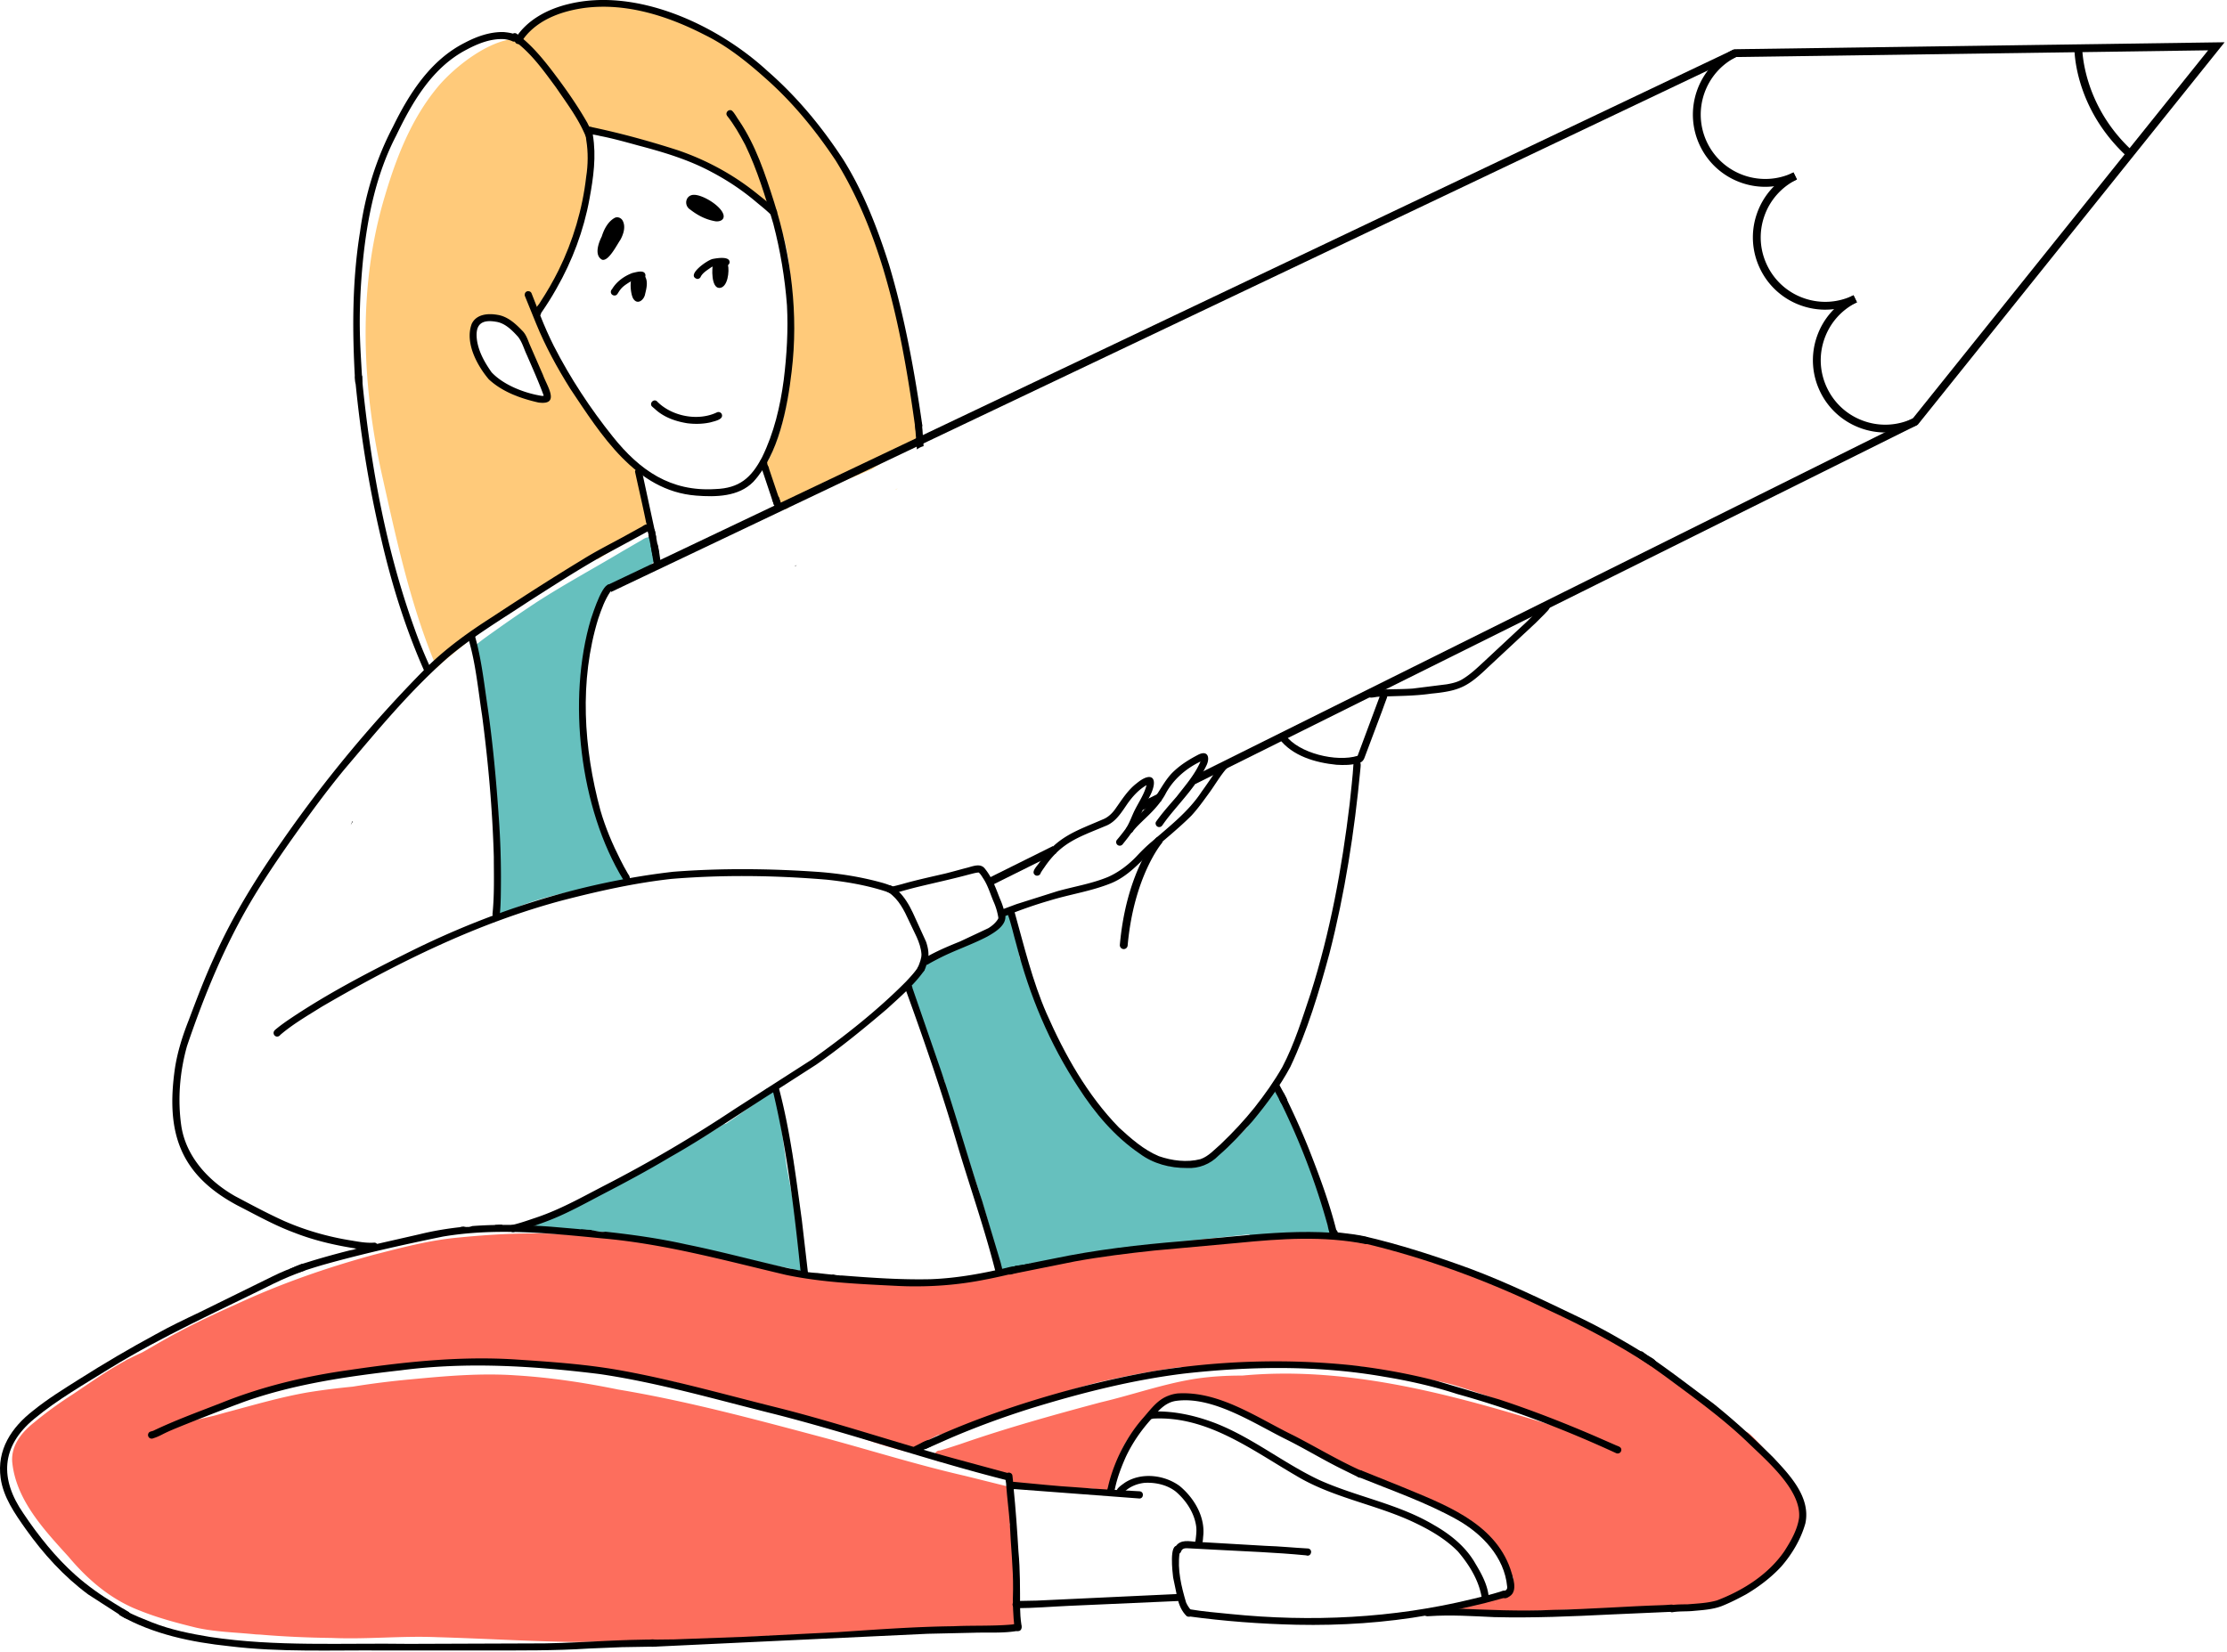
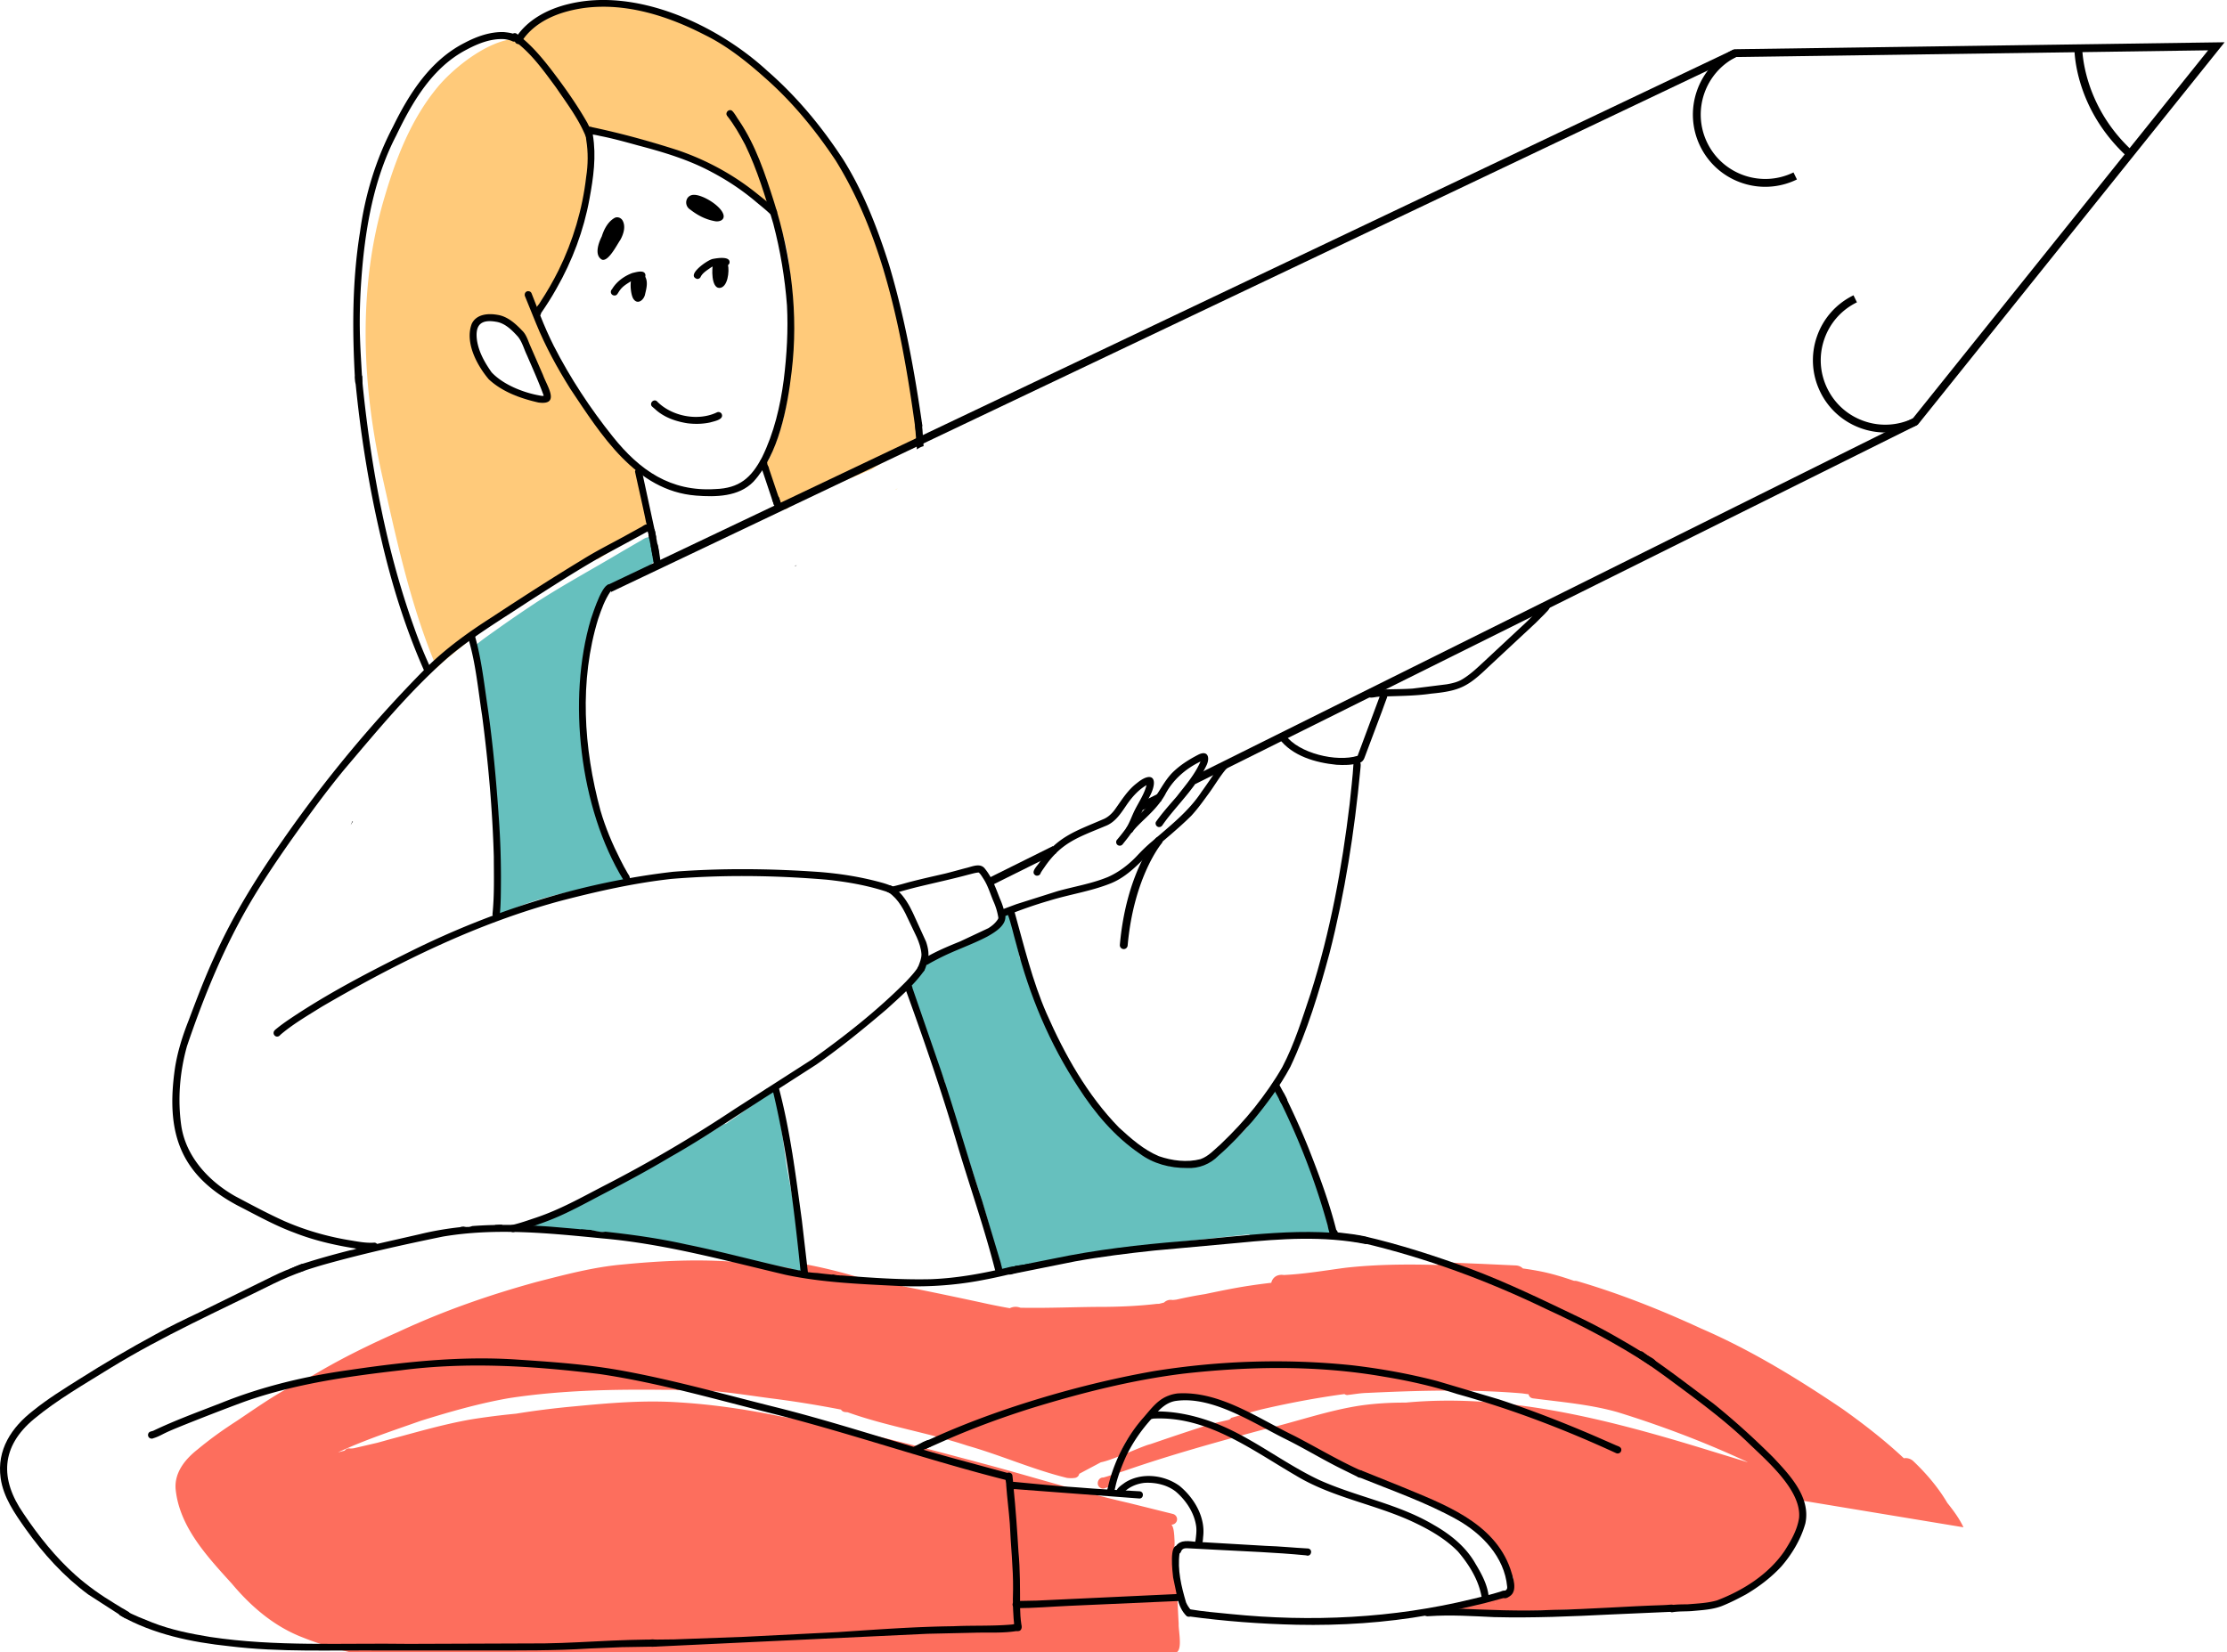
<svg xmlns="http://www.w3.org/2000/svg" width="512" height="380" fill="none">
-   <path d="M413.854 345.011c.72 1.521.895 3.518.031 5.012-.144.225-.306.455-.49.671-.045.724-.131 1.449-.261 2.16-.545 2.524-2.273 4.589-3.888 6.524-3.663 3.816-8.046 7.483-13.274 8.784-6.206 1.93-12.73 1.143-19.111 1.584-3.807.328-7.609.675-11.434.742-1.089.036-2.205.545-3.213-.112-.126-.072-.238-.149-.342-.234l-17.324.544a142.92 142.92 0 0 1-6.083-.243c-1.026-.099-2.079-.117-3.065-.418-.027-.014-.054-.027-.081-.045-.418-.14-.724-.603-.346-.99.441-.342 1.098-.473 1.629-.477a26.55 26.55 0 0 1 1.809-.063.68.68 0 0 1 .018-.09.56.56 0 0 1 .756-.365c.513.194 1.035.14 1.552.126 2.615-.202 4.981-.787 7.222-2.16-.202-1.102-.067-2.236-.112-3.352-.495.014-.59-.553-.752-.913l-1.737-3.983c-.504-1.143-1.156-2.218-1.903-3.226a1.12 1.12 0 0 1-.184-.121c-6.854-6.165-15.561-9.355-23.912-12.928-10.561-4.527-20.582-10.143-30.94-15.002-2.255-1.067-4.554-2.07-6.714-3.326-.302-.202-.477-.45-.558-.706a47.47 47.47 0 0 0-10.057-1.238c-.603-.04-1.228-.022-1.818-.171-.108-.036-.207-.081-.297-.13-.981.391-1.89.963-2.686 1.759-3.425 3.573-7.078 7.344-8.905 12.019a139.32 139.32 0 0 0-2.187 7.209c.4 1.228-1.17 2.313-2.111 1.327-.153-.162-.247-.382-.292-.648-.094 0-.193-.018-.288-.045-5.796-.706-11.668.203-17.419-.261-.441-.04-.8-.346-.971-.738-.032-.004-.063-.013-.095-.022-1.219-.081-1.732-1.143-2.412-1.971-3.559-1.822-7.717-2.187-11.564-3.168-.761-.243-1.706-.009-2.322-.589-.032-.032-.063-.063-.09-.099l-1.049.333c-.373.184-.809.202-1.178-.045-1.089-.621-.563-2.43.697-2.358 1.512-.423 3.118-.981 4.576-1.44 10.678-3.722 21.469-6.718 32.376-9.639 7.465-1.75 14.732-4.382 22.341-5.503 3.411-.472 6.813-.661 10.21-.648 22.913-2.155 45.911 3.73 67.73 10.368l10.944 3.356-.428-.22c-6.691-3.105-13.548-5.877-20.514-8.329-.063-.018-.108-.036-.157-.054l-.423-.149-.68-.238c-2.578-.891-5.175-1.737-7.78-2.542-6.232-1.769-12.856-2.322-19.232-3.146-.742-.04-1.111-.472-1.197-.963l-1.521-.207c-11.825-.994-23.758-.666-35.602-.103-1.557.031-3.091.328-4.63.49-.234-.031-.428-.112-.581-.229-6.47.873-12.9 2.088-19.245 3.568-2.277.603-4.545 1.242-6.799 1.912-.144.216-.374.396-.707.482l-3.662.85c-4.766 1.494-9.486 3.092-14.188 4.707-1.894.405-8.415 3.6-11.407 4.176l-4.972 2.646c-.072.409-.351.778-.896.927-.648.103-1.251.094-1.894.022-7.794-1.899-15.173-5.219-22.89-7.411-9.054-3.01-18.562-4.468-27.543-7.685l-.45-.041c-.545-.018-.9-.256-1.094-.58-5.35-1.035-10.736-1.917-16.149-2.592-6.979-.918-13.977-2.151-21.028-1.904-.337.072-.625.041-.859-.058l-2.506.009c-11.961-.144-23.953.099-35.796 1.912-6.876 1.206-13.576 3.123-20.231 5.197-6.417 2.268-12.914 4.401-19.088 7.281l1.557-.418c.22-.311.571-.522 1.003-.509.373.054.747.023 1.12-.036l5.463-1.273 2.628-.734c6.196-1.647 12.356-3.474 18.678-4.59 3.483-.571 6.984-1.003 10.498-1.345 4.455-.724 8.937-1.278 13.427-1.687 8.005-.765 16.06-1.467 24.101-.909 7.892.481 15.709 1.665 23.448 3.244 15.61 2.596 30.886 6.691 46.159 10.763 11.253 2.988 22.359 6.525 33.712 9.117l10.214 2.542c.653.194 1.053.869.869 1.53-.149.549-.693.941-1.247.918.513.621.576 1.809.648 2.565.032.913.239 2.551-.252 3.465a1.57 1.57 0 0 1 .018.144c.851 5.503.918 11.096 1.247 16.64-.09 1.156.693 4.734-.059 6.097a.79.79 0 0 1-.054.09c-.009.018-.022.032-.031.05-.023.031-.045.063-.072.09a1.1 1.1 0 0 1-.126.121c-.198.166-.464.27-.792.27-11.007.153-22.076 1.264-33.029 1.791-7.109.405-14.201 1.39-21.333 1.021-.504-.013-.846-.247-1.035-.571l-2.241.126c-8.734.558-17.463 1.422-26.224 1.336-1.148-.013-2.295-.103-3.443-.09-.315.005-.603-.121-.828-.324-4.157.23-8.315.387-12.491.378-10.394-.175-20.78-.814-31.174-1.107-8.046-.342-16.091.522-24.137.18-5.526-.072-11.038-.306-16.532-.774l-.986-.045c-4.585-.472-9.233-.535-13.747-1.552-4.392-1.076-8.788-2.241-12.986-3.937-6.538-2.484-11.897-7.06-16.339-12.366-5.638-6.218-12.127-13.103-12.955-21.832-.27-3.785 2.2-6.809 5.008-9.027 3.06-2.529 5.787-4.477 9.008-6.556 3.946-2.641 7.839-5.409 12.019-7.672.216-.171.459-.302.724-.387.841-.441 1.696-.86 2.569-1.256a16 16 0 0 0 .504-.234h.005c.922-.508 1.831-1.043 2.745-1.565 5.994-3.524 12.235-6.566 18.584-9.378 10.39-4.846 20.906-8.509 31.903-11.528 6.453-1.647 12.919-3.384 19.57-3.978 8.95-.882 18.066-1.323 27.052-.527.441-.67 1.238-1.129 2.421-1.035.994-.022 1.993.09 2.983.189 7.722.635 15.344 2.291 22.756 4.554.333.014.693.09 1.071.248 8.797 1.584 17.846 3.482 26.481 5.341a140.63 140.63 0 0 0 6.389 1.273c.711-.373 1.607-.427 2.426-.112 6.565.135 13.134-.207 19.704-.198 3.906-.05 7.807-.234 11.681-.693.171.004.347-.005.531-.018l1.107-.279c.486-.468 1.166-.729 1.967-.585a15.09 15.09 0 0 0 .895-.095c2.169-.49 4.36-.922 6.561-1.264 3.456-.724 6.907-1.444 10.399-1.962 1.611-.243 3.221-.454 4.837-.639.261-1.111 1.219-2.034 2.893-1.791 4.779-.225 9.499-1.048 14.233-1.674 6.993-.774 14.039-.832 21.072-.634.54-.486 1.364-.752 2.457-.563l7.69.306 7.857.365c.625.031 1.197.238 1.642.693a67.24 67.24 0 0 1 3.402.544c2.857.518 5.625 1.355 8.356 2.3.261-.018.522.009.783.081 9.764 2.866 19.232 6.637 28.465 10.898 11.488 4.972 22.175 11.524 32.525 18.517 5.035 3.59 9.697 7.222 14.012 11.262a.43.43 0 0 0 .054.045c.765-.135 1.579.108 2.187.68 2.979 2.835 5.71 6.039 7.807 9.598 1.413 1.759 2.749 3.573 3.708 5.598zm-70.192 23.673a3.81 3.81 0 0 1 .238.018l-.04-.054c-.067.009-.131.022-.198.036z" fill="#fd6e5d" />
+   <path d="M413.854 345.011c.72 1.521.895 3.518.031 5.012-.144.225-.306.455-.49.671-.045.724-.131 1.449-.261 2.16-.545 2.524-2.273 4.589-3.888 6.524-3.663 3.816-8.046 7.483-13.274 8.784-6.206 1.93-12.73 1.143-19.111 1.584-3.807.328-7.609.675-11.434.742-1.089.036-2.205.545-3.213-.112-.126-.072-.238-.149-.342-.234l-17.324.544a142.92 142.92 0 0 1-6.083-.243c-1.026-.099-2.079-.117-3.065-.418-.027-.014-.054-.027-.081-.045-.418-.14-.724-.603-.346-.99.441-.342 1.098-.473 1.629-.477a26.55 26.55 0 0 1 1.809-.063.68.68 0 0 1 .018-.09.56.56 0 0 1 .756-.365c.513.194 1.035.14 1.552.126 2.615-.202 4.981-.787 7.222-2.16-.202-1.102-.067-2.236-.112-3.352-.495.014-.59-.553-.752-.913l-1.737-3.983c-.504-1.143-1.156-2.218-1.903-3.226a1.12 1.12 0 0 1-.184-.121c-6.854-6.165-15.561-9.355-23.912-12.928-10.561-4.527-20.582-10.143-30.94-15.002-2.255-1.067-4.554-2.07-6.714-3.326-.302-.202-.477-.45-.558-.706a47.47 47.47 0 0 0-10.057-1.238c-.603-.04-1.228-.022-1.818-.171-.108-.036-.207-.081-.297-.13-.981.391-1.89.963-2.686 1.759-3.425 3.573-7.078 7.344-8.905 12.019a139.32 139.32 0 0 0-2.187 7.209l-1.049.333c-.373.184-.809.202-1.178-.045-1.089-.621-.563-2.43.697-2.358 1.512-.423 3.118-.981 4.576-1.44 10.678-3.722 21.469-6.718 32.376-9.639 7.465-1.75 14.732-4.382 22.341-5.503 3.411-.472 6.813-.661 10.21-.648 22.913-2.155 45.911 3.73 67.73 10.368l10.944 3.356-.428-.22c-6.691-3.105-13.548-5.877-20.514-8.329-.063-.018-.108-.036-.157-.054l-.423-.149-.68-.238c-2.578-.891-5.175-1.737-7.78-2.542-6.232-1.769-12.856-2.322-19.232-3.146-.742-.04-1.111-.472-1.197-.963l-1.521-.207c-11.825-.994-23.758-.666-35.602-.103-1.557.031-3.091.328-4.63.49-.234-.031-.428-.112-.581-.229-6.47.873-12.9 2.088-19.245 3.568-2.277.603-4.545 1.242-6.799 1.912-.144.216-.374.396-.707.482l-3.662.85c-4.766 1.494-9.486 3.092-14.188 4.707-1.894.405-8.415 3.6-11.407 4.176l-4.972 2.646c-.072.409-.351.778-.896.927-.648.103-1.251.094-1.894.022-7.794-1.899-15.173-5.219-22.89-7.411-9.054-3.01-18.562-4.468-27.543-7.685l-.45-.041c-.545-.018-.9-.256-1.094-.58-5.35-1.035-10.736-1.917-16.149-2.592-6.979-.918-13.977-2.151-21.028-1.904-.337.072-.625.041-.859-.058l-2.506.009c-11.961-.144-23.953.099-35.796 1.912-6.876 1.206-13.576 3.123-20.231 5.197-6.417 2.268-12.914 4.401-19.088 7.281l1.557-.418c.22-.311.571-.522 1.003-.509.373.054.747.023 1.12-.036l5.463-1.273 2.628-.734c6.196-1.647 12.356-3.474 18.678-4.59 3.483-.571 6.984-1.003 10.498-1.345 4.455-.724 8.937-1.278 13.427-1.687 8.005-.765 16.06-1.467 24.101-.909 7.892.481 15.709 1.665 23.448 3.244 15.61 2.596 30.886 6.691 46.159 10.763 11.253 2.988 22.359 6.525 33.712 9.117l10.214 2.542c.653.194 1.053.869.869 1.53-.149.549-.693.941-1.247.918.513.621.576 1.809.648 2.565.032.913.239 2.551-.252 3.465a1.57 1.57 0 0 1 .018.144c.851 5.503.918 11.096 1.247 16.64-.09 1.156.693 4.734-.059 6.097a.79.79 0 0 1-.054.09c-.009.018-.022.032-.031.05-.023.031-.045.063-.072.09a1.1 1.1 0 0 1-.126.121c-.198.166-.464.27-.792.27-11.007.153-22.076 1.264-33.029 1.791-7.109.405-14.201 1.39-21.333 1.021-.504-.013-.846-.247-1.035-.571l-2.241.126c-8.734.558-17.463 1.422-26.224 1.336-1.148-.013-2.295-.103-3.443-.09-.315.005-.603-.121-.828-.324-4.157.23-8.315.387-12.491.378-10.394-.175-20.78-.814-31.174-1.107-8.046-.342-16.091.522-24.137.18-5.526-.072-11.038-.306-16.532-.774l-.986-.045c-4.585-.472-9.233-.535-13.747-1.552-4.392-1.076-8.788-2.241-12.986-3.937-6.538-2.484-11.897-7.06-16.339-12.366-5.638-6.218-12.127-13.103-12.955-21.832-.27-3.785 2.2-6.809 5.008-9.027 3.06-2.529 5.787-4.477 9.008-6.556 3.946-2.641 7.839-5.409 12.019-7.672.216-.171.459-.302.724-.387.841-.441 1.696-.86 2.569-1.256a16 16 0 0 0 .504-.234h.005c.922-.508 1.831-1.043 2.745-1.565 5.994-3.524 12.235-6.566 18.584-9.378 10.39-4.846 20.906-8.509 31.903-11.528 6.453-1.647 12.919-3.384 19.57-3.978 8.95-.882 18.066-1.323 27.052-.527.441-.67 1.238-1.129 2.421-1.035.994-.022 1.993.09 2.983.189 7.722.635 15.344 2.291 22.756 4.554.333.014.693.09 1.071.248 8.797 1.584 17.846 3.482 26.481 5.341a140.63 140.63 0 0 0 6.389 1.273c.711-.373 1.607-.427 2.426-.112 6.565.135 13.134-.207 19.704-.198 3.906-.05 7.807-.234 11.681-.693.171.004.347-.005.531-.018l1.107-.279c.486-.468 1.166-.729 1.967-.585a15.09 15.09 0 0 0 .895-.095c2.169-.49 4.36-.922 6.561-1.264 3.456-.724 6.907-1.444 10.399-1.962 1.611-.243 3.221-.454 4.837-.639.261-1.111 1.219-2.034 2.893-1.791 4.779-.225 9.499-1.048 14.233-1.674 6.993-.774 14.039-.832 21.072-.634.54-.486 1.364-.752 2.457-.563l7.69.306 7.857.365c.625.031 1.197.238 1.642.693a67.24 67.24 0 0 1 3.402.544c2.857.518 5.625 1.355 8.356 2.3.261-.018.522.009.783.081 9.764 2.866 19.232 6.637 28.465 10.898 11.488 4.972 22.175 11.524 32.525 18.517 5.035 3.59 9.697 7.222 14.012 11.262a.43.43 0 0 0 .054.045c.765-.135 1.579.108 2.187.68 2.979 2.835 5.71 6.039 7.807 9.598 1.413 1.759 2.749 3.573 3.708 5.598zm-70.192 23.673a3.81 3.81 0 0 1 .238.018l-.04-.054c-.067.009-.131.022-.198.036z" fill="#fd6e5d" />
  <path d="M150.776 127.088c.139.625.121 1.287-.248 1.835-3.068 3.681-8.212 4.617-11.726 7.758-2.79 5.728-4.297 11.965-5.089 18.26.256.234.418.594.378 1.075a35 35 0 0 0-.158 1.791c-.495 8.905.216 17.887 2.61 26.477 1.467 5.4 3.582 10.453 6.079 15.376.266.072.491.202.648.4.279.356.324.81.18 1.211.284.661.374 1.331-.4 1.817-.545.32-1.328.167-1.67-.387-2.169.873-4.621 1.13-6.88 1.643-4.585.904-9.13 1.935-13.54 3.496-1.219.45-2.456.878-3.59 1.521-.095.095-.203.176-.315.23-.23.666-.635 1.084-1.359 1.003-1.224-.194-1.125-1.453-.945-2.394.072-1.075.072-2.151.085-3.226.032-5.233.158-10.471-.193-15.7-.45-8.086-1.629-16.059-2.565-24.092-.477-4.832-1.264-9.642-2.052-14.426-.342.023-.688-.112-1.003-.486-.684-.891.099-1.813.841-2.317 1.35-1.103 2.79-2.083 4.207-3.096 3.155-2.254 6.111-4.266 9.265-6.354 6.426-4.144 13.162-7.784 19.727-11.708l4.001-2.322c.868-.459 1.97-1.458 2.884-.562.693.976.549 2.088.828 3.177zm33.716 165.141c.05 1.075-1.404 1.669-2.128.882-.275-.261-.369-.639-.374-1.004l-.027-.382c-4.423-.725-8.756-1.841-13.103-2.921l-19.52-3.689c-7.969-1.521-16.028-2.79-24.164-2.331-.818-.041-1.732.378-2.492-.009-1.184-.657-.491-2.597.859-2.318.522-.04 1.049-.067 1.57-.094.023-.059.05-.117.081-.171.189-.324.491-.509.842-.594-.018.004-.036.009-.054.009a.2.2 0 0 0-.05.018l8.721-3.064c-.009-.036-.018-.072-.023-.113-.157-1.21 1.089-1.377 1.89-1.8 5.711-3.109 11.574-6.182 17.437-8.954 4.207-2.187 8.32-4.55 12.338-7.065a1.2 1.2 0 0 1 .572-.175c3.028-2.057 6.016-4.172 8.968-6.332l-.225-.994c.306-1.278 2.259-1.174 2.448.121.297 1.323.567 2.651.814 3.983.005.022.009.049.014.072.778 4.126 1.358 8.284 1.889 12.455 1.022 5.845 2.25 11.659 2.984 17.549.252 2.299.594 4.603.733 6.921zm121.799-9.576c.306 1.156-.962 1.876-1.804 1.44l-.837.18c-4.14.715-8.378.265-12.559.45l-2.367.049c-.261.005-.499-.099-.679-.27-.365-.063-.671-.319-.837-.648l-21.338 2.3c-7.96 1.291-15.983 2.205-23.912 3.676-2.798.625-5.557 1.408-8.315 2.187-.441.126-.918-.023-1.228-.338-.113.419-.432.779-.873.891-.635.176-1.382-.207-1.535-.873-3.262-14.16-8.374-27.826-12.892-41.618-.112-.441-.018-.81.194-1.075l-7.281-18.98c-.387-1.292-1.129-2.466-1.476-3.744-.009-.995.986-1.413 1.728-1.148.023-.004.041-.009.063-.009.378-.355.747-.724 1.103-1.097-.041-.036-.072-.077-.108-.122-.302-.391-.32-.873-.135-1.305.432-.787 1.624-1.719 2.502-1.291.031-.05.067-.095.099-.144 1.403-1.278 3.329-1.746 5.012-2.534 2.282-1.012 4.513-2.137 6.768-3.212 1.606-.869 3.244-1.764 4.671-2.925-.131-.464-.27-.923-.414-1.382-.153-.792.333-1.323.931-1.453.756-.572 2.169-.158 2.047 1.102.122.059.252.14.387.248.509.58.536 1.822.005 2.466l.531 2.852c.031.171.018.338-.036.491l.76 3.564c.293.198.522.54.603 1.035l4.563 12.842c.662.094 1.013.684 1.143 1.422 2.106 4.986 5.013 9.589 7.974 14.102 4 5.742 8.414 11.371 14.286 15.313 2.012 1.296 3.987 2.394 6.147 3.168.306-.378.819-.59 1.3-.428 1.719.374 3.51.176 5.171-.355 4.396-1.782 7.924-4.905 11.155-8.307-.153-.351-.14-.783.171-1.224 1.385-2.047 3.23-3.798 4.283-6.056.5-.86 1.715-1.089 2.525-.63.922.652 1.066 1.93 1.431 2.924l.288.896c.063.018.126.04.189.072a1.22 1.22 0 0 1 .674.693c.428 1.125.959 2.209 1.418 3.321 1.975 4.396 3.798 8.864 5.301 13.44 1.174 3.303 2.344 6.629 3.203 10.044z" fill="#66c0be" />
  <path d="M121.033 90.676c1.52.697 3.28.769 4.931.679.288-.36.18-.828.297-1.228l-3.753-7.753c-.382-1.188-1.394-2.443-1.205-3.703-2.624-3.703-5.562-7.497-10.611-5.823a1.39 1.39 0 0 0-.378.126c-.054.247-.184.499-.405.747-3.339 7.195 2.115 14.246 8.91 17.356.171-.522.706-.909 1.255-.909.347-.005.693.144.959.508zm-33.002 19.48c-4.828-21.221-5.886-43.855.4-64.886 2.646-8.986 6.115-17.923 12.154-25.208 3.878-4.693 12.554-11.605 19.137-11.128 1.112-1.732 4.522-3.699 5.467-4.324 6.808-4.297 15.11-4.18 22.693-2.34 3.01.715 5.899 1.764 8.689 3.046.427-.094.922-.036 1.345.185 8.581 2.628 15.389 8.815 21.468 15.178 2.975 2.92 5.625 6.111 8.01 9.49.148.018.297.063.445.148 1.013.887 1.719 2.128 2.516 3.213 3.424 5.373 6.497 11.002 8.936 16.892 1.526 3.834 2.835 7.906 3.915 11.933.715-.135 1.534.275 1.494 1.35.855 4.932 2.178 9.774 3.132 14.692 1.008 4.923 1.471 9.931 2.169 14.903l1.246 8.194c.27.274.419.661.315 1.08-.09-.104-.238-.153-.369-.099a4.83 4.83 0 0 0-.36.162l-3.159 1.413c-.018.009-.036.018-.054.022-.009.005-.022.009-.031.014l-1.278.589c-.023.005-.027.009-.036.014.009-.005.013-.009.022-.009-.337.153-.67.319-1.008.481l-.828.414a54.58 54.58 0 0 0-1.903 1.004c-.733.409-1.44.864-2.142 1.331a2.16 2.16 0 0 1-.162.063l-1.404.599-1.287.571h.005l-.023.005-.013.004-2.129.873c.014-.009.027-.013.045-.018-.04.018-.085.036-.126.054.014-.004.027-.013.045-.018-.072.027-.135.059-.207.09-.004 0-.013.005-.027.009h-.004c-.027.009-.054.023-.077.032.009-.005.018-.009.027-.014-.022.009-.049.018-.072.032.009-.005.023-.009.032-.014v.005a9.78 9.78 0 0 0-.338.144h-.004-.005c-.009.004-.018.004-.027.009h-.004c-.05.022-.099.04-.153.063l-.018.004h.004c-.013.005-.018.005-.018.009-.022.009-.049.023-.071.032l-2.808 1.156h-.005.005c-.014.005-.036.014-.059.023l.009-.005h-.004l-.126.054c.013-.004.027-.009.04-.018l-.216.095-.454.193-.891.378a1.4 1.4 0 0 1-.117.054c-.923.41-1.823.873-2.732 1.323a68.73 68.73 0 0 1-2.609 1.22l-.788.342c-.009.004-.022.009-.031.013-.428.18-.86.356-1.301.504a.27.27 0 0 0-.18.221l-.409.189a2.02 2.02 0 0 1-.149.108c-.306.836-1.575 1.25-2.187.346-1.237-2.515-1.687-5.287-2.745-7.87-.301-.149-.504-.396-.607-.684a1.31 1.31 0 0 1-.117-.288c-.005-.009-.004-.018-.009-.022-.405-.756.018-1.737.792-1.926.693-1.53 1.278-3.128 1.894-4.671 1.89-5.107 2.61-10.269 3.186-15.614.482-5.098.257-10.178.162-15.268-.054-5.706-.351-11.366-2.097-16.811-.549-1.759-1.138-3.51-1.768-5.242-.275-.018-.549-.135-.797-.396-11.456-9.715-25.72-16.28-40.722-17.63-.599-.063-1.211-.085-1.814-.157 2.232 12.037-1.579 24.434-7.6 34.846-.994 1.746-2.052 3.447-3.177 5.112-.229.45-.621.868-1.071 1.017 3.213 8.509 7.335 16.735 12.865 23.979 2.673 3.415 4.995 7.096 7.654 10.516a19.31 19.31 0 0 0 .63.716c.275-.261.666-.401 1.062-.338a1.27 1.27 0 0 1 1.053 1.211c.27 1.183.59 2.362.819 3.559l1.823 10.115c.139.572-.09 1.013-.459 1.265a1.67 1.67 0 0 1-.315.256c-3.614 2.003-7.128 4.104-10.593 6.277a.54.54 0 0 0-.346 0c-1.247.432-2.511.797-3.69 1.395s-2.327 1.278-3.469 1.953l-3.794 2.273c-1.255.778-2.484 1.606-3.703 2.434-2.353 1.597-4.657 3.267-6.984 4.905l-1.777 1.255-1.813 1.31-2.084 1.597c-.612.468-1.197.967-1.791 1.453l-2.088 1.728-1.984 1.607-1.534 1.282c-.468.396-.963.779-1.391 1.224-.049.045-.103.085-.153.13-.148.122-.283.261-.423.392-.004.004-.009.009-.018.013-5.863-13.877-9.094-28.685-12.37-43.386z" fill="#ffca7a" />
  <g fill="#ffd772">
    <path d="M183.633 115.284zm.032-.013c-.005.004-.009.004-.018.009.009-.005.013-.009.018-.009zm.773-.337zm3.947-1.44c-.009.004-.014.009-.023.009.009-.005.014-.005.023-.009zm1.494-.635c-.009.004-.014.004-.023.009a.04.04 0 0 0 .023-.009zm.027-.009l-.005.005z" />
    <path d="M189.916 112.846zm.008-.005z" />
    <path d="M189.928 112.841c.009-.005.014-.005.018-.009-.004.004-.009.004-.018.009zm16.461-.553c-.167.193-.396.324-.666.409l.666-.409zm-11.875-1.871l.005-.005-.005.005z" />
    <path d="M194.528 110.407l-.005.005.005-.005zm.179-.077zm2.844-1.17l.013-.004zm10.049-2.474z" />
    <path d="M207.621 106.677c-.013.004-.018.009-.022.009.004-.005.013-.009.022-.009zm-1.3-2.003z" />
  </g>
  <g fill="#000">
    <path d="M106.098 282.963a.85.85 0 0 1-.162-.814l.526-.041h.09a3.6 3.6 0 0 0 .738.077l.297-.014-.022.167c.067.522-.401.909-.864.909-.221.004-.441-.081-.603-.284zm85.261 10.345l.018-.234c.428.135.882.194 1.332.198l.311.041c-.077.463-.284.828-.869.855-.432-.018-.828-.41-.792-.86zm43.756-2.11l-.045-.306.562-.099 1.067-.234.072.486c.049.572-.396.891-.842.891-.378.005-.751-.229-.814-.738zm71.019-6.876l-.527-1.539.18.014.918.076.117.009.275.041.288.04.297.77c.243.639-.288 1.116-.81 1.116-.297 0-.594-.158-.738-.527z" />
    <path d="M231.375 292.611c-.221-.531.211-1.17.796-1.148l2.106-.459 1.35-.211 1.494-.333.194-.05 4.796-.953c9.859-2.066 19.786-3.222 29.802-4.032 14.03-1.134 28.254-3.546 42.257-.972 1.022.171.887 1.764-.234 1.633-9.674-1.908-19.488-1.228-29.212-.27l-19.34 1.764c-6.052.648-12.28 1.413-18.224 2.497l-13.832 2.777c-.378.067-.828.256-1.215.256-.302.005-.572-.112-.738-.499z" />
    <path d="M379.484 314.097c-7.627-5.031-15.74-9.26-24.028-13.076-13.504-6.525-27.642-11.754-42.244-15.191-1.926-.369-3.861-.644-5.814-.81-.126-.009-.252-.018-.378-.018-.508.135-1.021-.311-1.021-.824.113-1.273 1.62-.679 2.457-.666 1.656.171 3.42.419 5.008.738 8.32 1.913 16.478 4.563 24.497 7.492 8.495 3.173 16.694 7.168 24.865 11.079 5.364 2.556 10.516 5.525 15.574 8.644.738.616 2.799 1.138 2.223 2.322-.216.382-.756.558-1.139.31z" />
    <path d="M383.579 370.02a.84.84 0 0 1 .734-.913c1.201-.162 2.529-.153 3.703-.171 2.25-.185 4.545-.27 6.727-.896 6.012-2.299 11.799-5.953 15.493-11.317 1.521-2.389 2.965-4.864 3.379-7.658.59-6.43-7.573-13.248-11.843-17.414-5.8-5.553-12.298-10.228-18.733-14.993-2.052-1.49-4.108-2.957-6.214-4.352-.436-.243-.531-.85-.234-1.233.306-.396.918-.427 1.26-.067.558.427 1.139.814 1.71 1.219 4.882 3.348 9.548 6.993 14.309 10.507 4.833 3.892 9.445 8.073 13.837 12.456 3.807 4.054 8.635 9.147 7.357 15.137-1.026 3.658-3.064 7.082-5.548 9.935-2.335 2.524-5.139 4.644-8.091 6.39-1.867 1.008-3.635 1.912-5.57 2.686-2.187.833-4.563.932-6.871 1.152-1.589.117-2.993.018-4.5.27-.428.063-.855-.306-.905-.738z" />
    <path d="M343.545 371.883c-4.959-.225-10.012-.562-14.957-.22-.554.09-1.247-.041-1.314-.711-.054-.504.351-.914.841-.923 2.084-.085 4.113-.202 6.187-.144 7.592.324 15.178.689 22.778.333 8.469-.148 16.888-.837 25.302-1.093.581-.036 1.166-.05 1.746-.113.441-.09.891.162 1.004.612s-.216 1.013-.72 1.031l-14.111.621c-8.955.445-17.81.828-26.756.607z" />
    <path d="M298.152 373.638c-8.343-.189-16.699-.81-24.965-1.944-1.116-.23-.797-1.872.355-1.616 3.083.527 6.233.779 9.337 1.089 18.553 1.881 37.411.995 55.559-3.437 2.178-.509 4.36-1.035 6.479-1.697.599-.247 1.328-.508 1.652.257.189.472-.095.99-.576 1.12l-4.54 1.228c-4.271 1.053-8.748 2.007-13.009 2.781-10.012 1.769-20.173 2.43-30.292 2.219z" />
    <path d="M345.322 367.023c-.396-1.363 1.395-.85 1.179-2.191-.639-6.795-5.791-12.154-11.506-15.358-7.19-4.014-15.02-6.709-22.633-9.791-.963-.419-.374-1.935.652-1.517l9.085 3.663c9.67 4.032 21.387 8.18 25.145 18.98.558 1.791 1.809 5.022-.158 6.286-.589.418-1.354.778-1.764-.072z" />
    <path d="M255.134 343.876c-.864-.229-.612-1.188-.419-1.827a32.88 32.88 0 0 1 1.067-3.752c1.584-4.532 3.968-8.779 7.168-12.366 2.349-2.736 3.91-4.967 7.744-5.485 9.67-.63 18.471 5.683 26.832 9.724 4.923 2.538 9.674 5.391 14.714 7.713.311.157.621.252.918.436.324.257.419.725.207 1.085-.274.467-.909.526-1.309.189l-3.564-1.76c-4.275-2.11-8.347-4.599-12.613-6.732-7.416-3.635-16.987-10.124-25.487-8.945-2.389.328-4.045 2.164-5.485 3.942-2.493 2.718-4.585 5.732-6.124 9.044-.985 2.241-1.863 4.532-2.389 6.93-.198.733-.185 2.016-1.26 1.804z" />
    <path d="M261.749 344.587l-28.47-2.146h.031c.014 0 .032 0 .059.004-1.656.252-1.746-1.903-.063-1.651 4.729.427 9.454.963 14.196 1.237 4.761.392 9.684.68 14.422.909 1.238.027 1.053 1.886-.175 1.647zm11.074 27.053c-1.152-1.071-1.778-2.623-2.124-4.131l-.99-4.751c-.135-1.139-.972-8.001 1.134-7.182.351.135.571.499.531.873-.045.202-.18.571-.185.724-.526 3.839.414 7.681 1.494 11.335.288.653.689 1.251 1.085 1.751.378.27.499.81.22 1.192-.265.373-.796.45-1.165.189z" />
    <path d="M233.634 369.831c-.706.018-1.134-.887-.621-1.4.194-.207.464-.278.743-.256l4.576-.09 32.002-1.498c1.337-.414 1.598 1.718.176 1.606l-24.785 1.098c-4.027.18-8.054.526-12.091.54zm66.651-12.154c-6.939-.675-13.968-.913-20.92-1.296l-5.602-.297c-.819-.004-1.818-.279-2.2.635-.122.486-.644.792-1.116.603-1.026-.468-.279-1.715.31-2.241 1.373-1.188 3.375-.459 5.013-.477l15.209.886c3.249.099 6.637.45 9.832.612 1.134.315.594 2.012-.526 1.575z" />
    <path d="M275.432 355.396c-.571-.14-.733-.747-.558-1.251.122-1.013.261-2.039.144-3.056-.405-3.163-2.335-6.061-4.729-8.099-2.002-1.548-4.666-2.129-7.154-1.985-1.661.176-3.303.828-4.541 1.971-.117.135-.283.248-.346.419-.239.684-1.269.702-1.544.04-.391-.99 1.202-1.935 1.877-2.452 3.771-2.457 9.062-1.854 12.608.729 3.379 2.785 5.971 7.19 5.422 11.677-.072.783-.027 2.218-1.179 2.007zm65.166 11.664c-.715-3.843-2.916-7.353-5.427-10.282-3.091-3.137-7.055-5.306-11.015-7.115-8.622-3.856-18.175-5.426-26.31-10.385-10.152-5.908-20.398-13.724-32.754-13.045a.85.85 0 0 1-1.107-.418c-.328-1.094.684-1.26 1.562-1.229 4.702-.085 9.373.986 13.751 2.646 8.504 3.285 15.691 9.171 23.88 13.058 8.635 3.92 18.206 5.495 26.423 10.372 3.842 2.183 7.411 5.031 9.611 8.928 1.373 2.272 2.74 4.77 3.028 7.438-.126.931-1.489.985-1.642.032zm30.931-32.898c-11.812-5.445-24.015-10.12-36.542-13.59-5.468-1.777-11.079-3.037-16.744-3.968-15.191-2.66-30.765-2.435-46.041-.725-11.934 1.467-23.642 4.446-35.121 7.974-6.507 2.056-12.896 4.387-19.147 7.1l-4.657 2.066c-.472.301-1.206.36-1.467-.248-.18-.4 0-.922.414-1.093 1.382-.581 2.732-1.215 4.104-1.814 5.962-2.61 12.068-4.864 18.256-6.871 10.061-3.244 20.316-5.849 30.688-7.681 15.065-2.421 30.477-2.925 45.659-1.336 6.547.769 13.081 1.948 19.461 3.609l14.301 4.247c7.618 2.516 15.096 5.436 22.458 8.626l4.45 1.949c.526.211 1.219.382 1.147 1.107-.067.598-.724.9-1.219.648zm-165.51-38.46c-8.442-.423-17.108-.778-25.37-2.529-13.999-3.298-27.939-7.159-42.316-8.396-12.117-1.197-24.492-2.457-36.56-.396-9.121 1.872-18.233 3.896-27.201 6.407-2.376.675-4.716 1.467-7.069 2.21-.432.135-.9-.185-1.008-.603-.054-.203-.023-.401.063-.567.328-.126.648-.27.968-.41l1.507-.63 2.758-.859a183.12 183.12 0 0 1 8.617-2.38c.616-.104 1.206-.257 1.795-.41l1.404-.378 12.883-2.934c3.339-.819 6.718-1.368 10.12-1.705.221.045.45.067.68.067a3.62 3.62 0 0 0 .621-.054c.225-.04.441-.103.652-.184 1.485-.113 2.974-.185 4.468-.23.036.005.072.009.108.009.045 0 .09-.004.135-.013a10.17 10.17 0 0 0 .63-.018c4.262-.086 8.536.09 12.775.4l6.313.54c.122.018.243.032.36.045l.5.05c.135.013.274.018.414.031a1.76 1.76 0 0 0 .162.009l1.993.194.851.175c.634.126 1.246.234 1.889.104 6.269.675 12.51 1.557 18.674 2.938 7.812 1.584 15.507 3.672 23.278 5.44l2.097.41.292.076c.234.054.468.117.706.162l.779.153a3.52 3.52 0 0 0 .315.072c.135.027.27.045.4.054.032.005.054.005.077.005a.34.34 0 0 1 .063.004c.009 0 .018.005.031.005.032.004.05.009.072.009s.036.004.054.004h.041c.238.036.481.063.72.086.337.031.675.054 1.012.076.059.005.117.009.176.009a113.92 113.92 0 0 0 3.73.405 4.46 4.46 0 0 0 1.035.117c.189.032.378.05.571.05.081 0 .162-.005.243-.009l.18.013c6.737.531 13.5.999 20.258.846 6.115-.225 12.141-1.35 18.076-2.767.031-.005.058-.005.09-.009.324-.027.639-.081.954-.158.234-.054.468-.117.702-.18.616-.063 1.228-.157 1.84-.27a2.6 2.6 0 0 0 .153-.031c.135.09.243.22.306.378.185.454-.085 1.012-.571 1.12-2.993.689-5.976 1.44-9 2.003-5.229 1.053-10.538 1.557-15.861 1.557-1.544.013-3.087-.032-4.635-.113z" />
    <path d="M28.63 372.058l-8.356-5.39c-5.616-4.153-10.345-9.378-14.377-15.061C3.4 348.07.767 344.309.151 339.926c-.922-6.52 2.484-11.659 7.447-15.515 3.406-2.754 7.029-4.982 10.696-7.294 5.728-3.632 11.582-7.07 17.549-10.296 3.186-1.786 6.633-3.429 9.877-4.968l16.978-8.347c1.017-.508 2.052-.967 3.1-1.404.234-.076.468-.162.697-.252.347-.135.689-.288 1.031-.432l.396-.171 1.201-.468c.423-.265 1.03-.081 1.224.401.189.472-.099.981-.553 1.116-2.259.814-4.671 1.804-6.772 2.839-12.676 6.3-25.604 12.078-37.676 19.489-5.953 3.703-12.095 7.199-17.509 11.681-7.645 6.345-7.933 13.846-2.421 21.783 3.415 5.094 7.38 10.066 11.942 14.13 2.79 2.479 5.818 4.621 9.008 6.542 1.026.639 2.061 1.265 3.109 1.863.396.225.522.752.297 1.139-.153.261-.436.404-.72.404-.153 0-.297-.031-.423-.108z" />
    <path d="M88.225 379.551c-11.852-.108-23.754.468-35.544-.986-8.657-.909-17.481-2.74-25.109-7.078-.81-.805.383-2.047 1.197-1.152 1.971 1.161 4.162 1.917 6.268 2.799 4.311 1.683 8.712 2.556 13.234 3.303 15.164 2.295 30.504 1.368 45.767 1.597l31.184-.112c5.215-.072 10.425-.423 15.636-.648 2.583-.117 5.166-.18 7.753-.225.828.076 1.782-.243 2.516.198.517.445.216 1.413-.5 1.417l-7.618.126-7.645.315c-7.852.509-15.722.437-23.588.441l-23.551.005z" />
    <path d="M149.907 378.705c-.63-.014-1.057-.792-.666-1.319a.85.85 0 0 1 .927-.328l4.86-.054 16.033-.59 21.504-1.08c8.86-.584 17.711-1.246 26.594-1.354 4.477-.211 8.977 0 13.44-.391.765-.063 1.841-.585 2.106.468a.84.84 0 0 1-.657.972c-3.339.603-6.74.337-10.111.445l-10.655.239-63.375 2.992z" />
    <path d="M233.783 375.06c-.279-.09-.455-.329-.536-.585-.328-2.961-.463-5.976-.337-8.973.049-5.044-.545-10.061-.747-15.096-.221-2.943-.612-5.873-.828-8.815.063-.914-.77-2.601.454-2.934.428-.081.909.207.972.657.122.886.176 1.786.248 2.681.499 4.928.845 9.864 1.138 14.805.409 4.283.36 8.581.373 12.869.023 1.314.099 2.628.302 3.928.234.783-.063 1.706-1.039 1.463z" />
    <path d="M231.353 340.367c-17.972-4.541-35.503-10.656-53.466-15.223-13.27-3.289-26.449-7.155-39.994-9.153-15.173-1.876-30.562-2.861-45.771-.864-12.122 1.382-24.425 3.128-35.944 7.218-4.738 1.746-9.445 3.582-14.134 5.458-1.512.621-3.033 1.22-4.482 1.944-.751.387-1.498.765-2.313.999-.383.203-.891.054-1.102-.319a.84.84 0 0 1-.005-.842c.212-.414.729-.409 1.093-.558 5.098-2.439 10.421-4.369 15.686-6.425 9.414-3.789 19.335-6.143 29.37-7.546 12.536-1.854 25.329-3.231 38-2.439 8.032.531 16.096 1.062 24.034 2.461 12.135 2.16 24.006 5.535 35.957 8.514 13.922 3.469 27.512 8.104 41.348 11.879l12.181 3.303c.473.13.752.661.558 1.116-.153.405-.639.607-1.039.463.004.005.022.014.022.014z" />
    <path d="M210.568 334.193a.63.63 0 0 1-.243-.05c-.112-.04-.211-.103-.297-.193h.005c-.356-.324-.324-.945.063-1.233.337-.225.733-.373 1.089-.571.711-.347 1.345-.72 2.088-.963.958-.275 1.457 1.16.535 1.543-.9.342-1.759.837-2.605 1.233-.167.162-.405.247-.635.234zM81.673 287.967l-.32-.616.846-.212.792-.211.112.207c.216.396.099.9-.297 1.134-.126.072-.27.108-.414.108-.288 0-.572-.144-.72-.41zm67.325-165.721l-.121-.635c.261-.108.526-.189.81-.229.531-.014.963.544.81 1.062-.099.369-.45.602-.819.62l-.504.216-.176-1.034zm-15.002 161.338c-.346-.247-.463-.571-.4-.873l.252.023.414.031.715.036.279.009.27.009.239.023.13.013.225.05c-.724.45-1.368.747-1.813.747a.83.83 0 0 1-.311-.068z" />
    <path d="M149.214 123.6l-.216-1.354-.022-.108c.139-.572.927-.927 1.408-.414.333.355.243.882.378 1.318l.724 3.929-1.448.827-.824-4.198zm33.569 6.511l.4-.148-.364.256c-.014-.031-.027-.067-.036-.108zm-7.52-21.945c-.594-.621.176-1.701.954-1.327.594.279.549 1.026.792 1.552l1.566 4.649.756 2.2-1.395.918-2.673-7.992z" />
    <path d="M149.219 123.681a17.53 17.53 0 0 0-.225-1.435l-.162-.869-.162-.864c-.018-.081-.049-.157-.099-.22-.796-3.964-1.732-7.906-2.578-11.843.175-1.08 1.755-.851 1.656.211l3.154 14.588c.148.639-.338 1.031-.815 1.031a.78.78 0 0 1-.769-.599z" />
    <path d="M160 113.966c-13.864-1.093-21.864-14.071-28.888-24.559-2.997-4.788-5.724-9.755-7.857-14.989l-2.569-6.322c-.162-.418.018-.904.441-1.084.405-.171.922.022 1.08.441l2.016 5.125c.927 2.362 1.962 4.711 3.1 6.975 3.789 7.402 8.392 14.399 13.589 20.888 6.183 7.73 13.261 12.671 23.538 12.028 5.531-.185 8.267-2.57 10.759-7.33 2.741-5.589 4.172-11.673 4.982-17.815.697-5.661 1.039-11.398.738-17.095-.477-6.318-1.53-12.599-3.132-18.728-1.791-6.165-3.681-12.401-6.466-18.183-1.278-2.403-2.561-4.671-4.208-6.741-.441-.688.437-1.602 1.143-1.143.707.657 1.116 1.597 1.692 2.371 3.807 5.647 5.944 12.172 7.987 18.598 3.987 12.559 5.652 25.909 4.059 39.022-.972 8.352-2.997 19.039-8.797 25.361-3.393 3.474-8.662 3.537-13.207 3.181z" />
    <path d="M123.12 72.658c-1.237-.801.698-2.353 1.107-3.213 1.539-2.349 2.947-4.788 4.198-7.303 3.317-6.718 5.499-14.093 6.341-21.477.436-2.754.472-5.724.022-8.433l-.139-1.138c-.054-1.053 1.543-1.192 1.642-.099.837 4.95.135 9.877-.769 14.759-1.31 7.222-3.947 14.237-7.583 20.6-1.084 1.944-2.281 3.816-3.541 5.647-.018.608-.774 1.004-1.278.657z" />
    <path d="M134.635 31.292c-1.674-4.059-4.378-7.609-6.831-11.222-2.889-3.91-5.742-7.965-9.733-10.813-1.282-.558-.099-2.331.909-1.345 2.97 2.218 5.418 5.094 7.677 8.014 3.037 3.969 5.953 8.059 8.419 12.406.346.882 1.98 2.965.612 3.483a.84.84 0 0 1-1.053-.522z" />
    <path d="M177.788 49.615c-.257-.009-.468-.135-.585-.274-1.184-1.165-2.461-2.128-3.717-3.199-3.1-2.578-6.372-4.734-9.881-6.583-5.288-2.848-11.061-4.572-16.838-6.093-2.916-.801-5.837-1.624-8.802-2.2-.882-.216-1.786-.355-2.673-.526-1.03-.513-.288-2.007.774-1.503 6.664 1.404 13.247 3.208 19.727 5.296 6.511 2.214 12.671 5.535 18.044 9.836 1.552 1.251 3.145 2.452 4.572 3.843.513.504.099 1.449-.621 1.404zM81.651 87.814c-.684-11.501-.715-23.12 1.125-34.513 1.138-8.419 3.618-16.613 7.564-24.146 3.753-7.668 8.617-15.304 16.447-19.286 2.767-1.467 5.854-2.583 9.027-2.493.994.103 3.982.351 3.014 1.903a.84.84 0 0 1-.994.225c-.567-.279-1.21-.409-1.836-.495-3.087-.207-6.079.99-8.756 2.421-7.848 4.095-12.433 12.005-16.141 19.718-4.608 8.851-6.628 18.742-7.636 28.574-.585 5.922-.882 11.992-.697 17.918.108 3.343.337 6.682.522 10.016.099.986-1.471 1.319-1.638.157z" />
    <path d="M87.743 124.351c-2.925-12.32-4.932-24.807-6.102-37.392-.166-1.03 1.35-1.44 1.642-.36.009.886.081 1.782.175 2.668 1.957 18.701 5.391 37.375 11.771 55.086a104.47 104.47 0 0 0 4.131 10.048l-.4.4a.74.74 0 0 0-.671.32l-.23.328c-4.527-9.958-7.843-20.456-10.318-31.098zm104.349-87.493c-4.589-6.885-9.872-13.369-16.095-18.845-4.252-3.811-8.856-7.479-13.976-9.99-8.437-4.338-17.995-7.42-27.57-6.21-4.838.661-9.828 2.322-13.207 6.012-.473.54-.923 1.098-1.278 1.723a.85.85 0 0 1-1.017.553c-.648-.167-.806-1.026-.338-1.476 2.682-4.108 7.295-6.516 11.956-7.659 15.754-3.946 34.365 4.765 45.844 15.331 6.785 5.904 12.568 12.896 17.468 20.424 4.675 7.47 7.861 15.781 10.52 24.155 3.614 12.104 5.868 24.564 7.659 37.051l-1.283 2.074-.099.167c-2.933-21.581-7.028-44.732-18.584-63.312zm-67.46 54.191l.221-.018.157-.031c-1.143-3.15-2.524-6.21-3.852-9.288-.688-1.426-1.071-2.992-2.038-4.239-1.399-1.557-3.105-3.285-5.283-3.505.036.005.072.009.108.009-3.568-.59-4.765.94-4.265 4.396.441 2.7 1.813 5.076 3.334 7.236 2.758 2.961 7.681 4.842 11.618 5.44zm-.837 1.516c-4.099-.927-8.293-2.434-11.42-5.337-2.74-3.24-5.521-8.455-3.933-12.734 1.049-2.25 3.721-2.475 5.899-2.097 2.304.337 4.14 1.984 5.688 3.613.927.873 1.282 2.083 1.759 3.226l3.06 7.015c.864 2.475 4.095 7.015-1.053 6.313zm14.629-32.839c-1.867-.994-.815-3.888-.072-5.355.504-1.642 1.426-3.415 2.97-4.27.625-.315 1.377-.045 1.759.517.855 1.395.275 3.217-.463 4.545-.774 1.102-2.705 5.017-4.194 4.563zm25.802-8.891c-2.07-.387-3.884-1.354-5.522-2.628-1.597-.976-1.079-3.442.882-3.402 2.034.005 6.228 2.547 6.746 4.59.324 1.291-1.098 1.696-2.106 1.44zm-6.206 46.5c-2.578-.409-5.175-1.296-7.173-3.028-.319-.315-.693-.581-1.008-.895-.53-.711.383-1.692 1.13-1.192 3.357 3.505 9.436 4.716 13.823 2.628a.84.84 0 0 1 1.125.342c.581 1.314-1.746 1.678-2.61 1.948-1.737.382-3.528.414-5.287.198zm26.697 196.428c-.697-.063-.828-.77-.733-1.35v-.189l.234.049.805.158.284.063c.108.022.216.036.324.049l-.014.464c-.031.427-.418.76-.832.76-.027 0-.045 0-.068-.004zm120.917-10.593l-.103-.391.256.022.918.077a.91.91 0 0 1 .117.009l.275.04.144.023c.004.324-.126.612-.563.769a.89.89 0 0 1-.243.036c-.351-.004-.702-.229-.801-.585zm-73.534 8.694l-.077-.454c.036 0 .072-.005.108-.009.324-.027.639-.081.954-.158l.554-.139.094.477c.09.602-.382.958-.846.958-.355 0-.706-.207-.787-.675zM81.011 188.874c.049.013.085.018.126.022l-.428.693-.094.153.396-.868z" />
    <path d="M210.348 97.403c.216-.738 1.336-.77 1.584-.032.085.455.081.94.144 1.408l.265 3.83c-.54.126-1.062.391-1.543.747l-.45-5.953zm-95.782 185.056c-.391-.027-.742-.36-.769-.747l.94-.067.725-.014-.023.171c-.058.387-.445.657-.823.657h-.05zm69.139 10.107l-.04-.419.549.126 1.129.212c-.041.463-.455.738-.86.738-.341 0-.679-.198-.778-.657zm-.743-20.636l.036.247-.31-2.042-.243-1.971.018.139-.522-4.216 1.291 9.625-.27-1.782zm122.753 11.704c-.207-.585-.364-1.179-.472-1.791-2.763-10.012-6.534-19.804-11.182-29.118l.99-1.512c2.128 4.27 4.108 8.617 5.881 13.054 2.417 6.142 4.725 12.365 6.331 18.768.225.644-.292 1.121-.805 1.121-.297.004-.59-.153-.743-.522zM150.263 129.472l-.635-3.856c-.031-.824 1.139-1.161 1.552-.446.351 1.278.455 2.646.707 3.956.121 1.003-1.318 1.327-1.624.346zm27.97-12.55l-.544-1.624c-.697-1.228 1.3-1.912 1.539-.531l.414 1.161c.117.355.324.702.166 1.071-.265.729-1.359.675-1.575-.077zm-3.114-9.341c-.081-.387-.306-.697-.409-1.075-.144-.945 1.21-1.332 1.593-.459.108.382.085.751.247 1.12.27.936-1.147 1.35-1.431.414zM82.811 287.27c-5.166-.761-10.296-1.886-15.164-3.802-4.536-1.674-8.743-4.055-13.018-6.237-13.486-7.186-16.492-17.018-14.413-31.552.589-3.821 1.755-7.488 3.172-11.074 1.822-4.842 3.654-9.684 5.814-14.386 4.275-9.616 9.864-18.588 15.911-27.169a298.26 298.26 0 0 1 32.857-39.459c4.59-4.531 9.836-8.297 15.263-11.753 6.853-4.513 13.747-8.95 20.762-13.202 2.956-1.845 6.066-3.416 9.126-5.076l4.09-2.255c.544-.229.999-.76 1.611-.728.409.058.724.418.72.832-.005.369-.257.697-.603.796-.599.306-1.188.639-1.778.963l-8.527 4.613c-5.795 3.262-11.389 6.889-16.995 10.457-6.295 4.18-12.834 8.046-18.616 12.937-8.779 7.721-16.122 16.658-23.65 25.522-4.401 5.306-8.442 10.885-12.433 16.501-4.329 6.174-8.514 12.428-12.05 19.093-4.819 9.04-8.617 18.597-11.902 28.289-1.66 5.927-2.182 12.222-1.309 18.323 1.071 7.097 6.291 12.721 12.356 16.164 3.771 2.002 7.447 3.986 11.29 5.719 5.004 2.196 10.282 3.685 15.677 4.526 1.629.284 3.28.563 4.941.459 1.075-.117 1.291 1.512.203 1.652-1.116.072-2.232-.014-3.334-.153zm-19.425-48.962c-.495-.225-.644-.878-.297-1.296.175-.216.41-.387.626-.563.891-.724 1.827-1.386 2.776-2.034 8.909-6.016 18.481-10.966 28.097-15.74 18.871-9.346 39.255-15.789 60.202-18.201 11.222-.864 22.525-.738 33.748.063 4.635.378 9.247 1.098 13.738 2.317.94.243 1.867.536 2.753.923.378.153.563.611.446.989-.126.41-.608.702-1.031.545-.229-.081-.432-.18-.639-.257-4.454-1.466-9.121-2.272-13.778-2.762-11.834-.99-23.776-1.148-35.615-.18-8.491.936-16.753 2.794-25.005 4.918-19.597 5.206-37.951 14.296-55.406 24.47-3.24 2.029-6.696 4.022-9.562 6.493-.23.333-.679.49-1.053.315zm53.704 44.39c-.094-.437.189-.896.635-.99 1.89-.432 3.726-1.098 5.562-1.71 5.413-1.822 10.264-4.549 15.29-7.164 10.421-5.345 20.546-11.276 30.297-17.769l17.841-11.456c7.627-5.436 15.011-11.25 21.581-17.873.94-1.017 1.881-1.994 2.65-3.141.369-.918 1.877-.486 1.571.562-2.367 3.361-5.575 6.097-8.599 8.869-5.256 4.468-10.606 8.86-16.267 12.806l-10.052 6.462c-7.812 4.945-15.439 10.233-23.467 14.764-5.188 3.105-10.52 5.953-15.884 8.738-3.528 1.85-7.024 3.785-10.7 5.324-1.769.742-3.573 1.39-5.391 1.997-1.309.437-2.628.891-3.973 1.197-.455.122-.99-.108-1.094-.616z" />
    <path d="M211.41 223.567c-.477-.216-.644-.86-.306-1.274.346-.904.751-1.854.747-2.835-.18-2.776-1.778-5.201-2.876-7.694-1.111-2.439-2.38-4.981-4.653-6.52-.701-.113-.931-1.112-.323-1.512.931-.536 1.727.643 2.434 1.111 1.498 1.409 2.556 3.2 3.429 5.045l3.033 6.646c.531 1.512.805 3.181.314 4.742-.377.824-.512 2.714-1.799 2.291z" />
    <path d="M212.238 221.529c-.644-1.107.954-1.512 1.66-1.953 2.21-1.179 4.518-2.138 6.84-3.078l6.488-3.047c.869-.535 1.665-1.21 2.21-2.087.076-.117.103-.248.081-.387-.221-1.26-.531-2.327-1.008-3.447-.801-1.827-1.319-3.744-2.385-5.409-.342-.508-.639-1.089-1.12-1.476-.788.05-1.553.306-2.318.486-3.96 1.071-7.969 1.922-11.951 2.894-1.62.4-3.222.859-4.824 1.309-.769.45-1.786.004-1.435-.986a.84.84 0 0 1 .634-.477c.761-.148 1.508-.359 2.259-.553 3.28-.945 6.619-1.66 9.944-2.434 1.593-.396 3.173-.846 4.761-1.265 1.413-.31 3.312-1.282 4.383.176 1.624 1.989 2.475 4.427 3.397 6.79.477 1.053.842 2.142 1.116 3.267.95 2.641-2.047 4.432-4 5.534-3.699 1.931-7.686 3.213-11.362 5.144-.733.378-1.467.756-2.178 1.183a.85.85 0 0 1-1.192-.184zm25.86-20.218c-1.341-.747.531-2.291.968-3.114 4.103-5.881 8.315-7.087 14.484-9.765 1.224-.468 2.25-1.489 2.948-2.524 1.453-2.047 2.826-4.261 4.85-5.791 3.371-2.785 5.009-1.287 3.195 2.596-1.341 2.628-2.682 5.251-3.897 7.938-.71 1.269-1.664 2.394-2.564 3.532a.84.84 0 0 1-1.17.113c-.347-.284-.405-.824-.113-1.166.671-.787 1.319-1.597 1.926-2.434 1.008-1.44 1.467-3.078 2.272-4.612.945-1.832 2.088-3.524 2.601-5.531-1.737.999-3.127 2.516-4.283 4.122-1.436 2.052-2.754 4.396-5.234 5.305-6.079 2.565-10.07 3.704-13.989 9.508-.288.405-.581.819-.828 1.251-.099.5-.707.783-1.166.572z" />
    <path d="M259.306 191.493c-.41-.257-.536-.869-.203-1.242l4.855-4.955c2.376-2.416 3.506-5.759 6.039-8.045 1.643-1.526 3.6-2.723 5.584-3.744 2.133-1.003 2.606.72 1.841 2.416-2.147 4.532-5.751 8.154-8.842 12.037a39.63 39.63 0 0 0-1.359 1.85c-.257.373-.752.513-1.148.265-.364-.229-.531-.778-.265-1.147 1.431-2.021 3.091-3.861 4.707-5.728 1.984-2.561 4.211-5.09 5.485-8.073-3.443 1.656-6.403 4.243-8.158 7.668-1.292 2.29-3.177 4.135-5.072 5.926-.76.747-1.538 1.48-2.2 2.317-.207.482-.787.756-1.264.455zm-29.299 18.678c-.153-.432.081-.9.499-1.062l3.164-1.179 9.445-2.988c3.865-1.084 7.874-1.719 11.6-3.258 2.479-1.084 4.801-2.871 6.624-4.801 1.125-1.206 2.272-2.34 3.541-3.393 4.054-3.528 8.415-6.893 11.384-11.434 1.485-2.038 2.853-4.162 4.347-6.191.225-.482.896-.693 1.319-.32.445.369.36 1.04-.068 1.341-1.44 1.701-2.547 3.645-3.856 5.445-1.305 1.791-2.632 3.663-4.131 5.278-2.826 2.808-5.944 5.31-8.932 7.938-2.907 2.83-5.656 5.998-9.503 7.568-4.59 1.859-9.562 2.561-14.274 4.027-3.055.882-6.056 1.935-9.017 3.096-.689.27-1.728.923-2.142-.067z" />
    <path d="M272.845 268.6c-3.842.023-7.712-.981-10.822-3.303-5.777-3.932-10.326-9.346-14.079-15.191-6.633-10.052-11.304-21.266-14.282-32.915-.684-2.358-1.166-4.788-2.03-7.083-.229-1.066 1.386-1.476 1.625-.365 2.195 7.848 4.09 15.826 7.357 23.318 4.184 9.513 9.373 18.778 16.662 26.256 2.772 2.529 5.665 5.107 9.166 6.57 3.024 1.044 6.448 1.489 9.576.67 1.863-.661 3.199-2.209 4.661-3.469 2.763-2.637 5.387-5.44 7.772-8.423 2.335-2.975 4.504-6.012 6.371-9.292 2.812-5.373 4.581-11.209 6.507-16.933 4.504-14.188 7.199-28.821 8.963-43.567.302-3.077.702-6.16.878-9.247-.009-.45.441-.81.868-.787 1.121.13.734 1.467.698 2.25-1.341 14.201-3.546 28.317-7.078 42.144-2.399 8.878-5.076 17.788-9.004 26.117-2.399 4.482-5.468 8.586-8.703 12.487-2.466 2.758-4.99 5.49-7.794 7.91-1.912 1.971-4.558 3.024-7.312 2.853z" />
    <path d="M294.408 253.481c-.437-.986-1.004-1.958-1.526-2.884-.859-.887.446-2.12 1.233-1.148l1.4 2.583c.306.585.841 1.444.045 1.89-.428.229-.959.013-1.152-.441zm12.86-77.608c-4.819-.481-10.138-1.993-13.184-6.011-.671-1.022.963-1.917 1.453-.797 3.06 4.19 11.762 6.242 16.582 4.748l5.188-13.936c.153-.423.603-.675 1.044-.531.409.13.697.621.535 1.044-.414 1.062-.778 2.137-1.174 3.204l-3.902 10.385c-.211.698-.625 1.359-1.403 1.476-1.692.527-3.425.522-5.139.418z" />
    <path d="M314.184 159.54c.018-.513.558-.905 1.044-.761 3.172-.382 6.376-.202 9.562-.432l7.821-.981c1.251-.22 2.497-.495 3.595-1.165 1.926-1.157 3.546-2.736 5.184-4.252l8.527-7.951c1.476-1.314 2.668-2.637 4.054-3.992.576-.526 1.156-1.777 2.056-1.066.797.778-.319 1.579-.814 2.16l-2.133 2.137-10.835 10.093c-4.766 4.572-6.615 5.557-13.216 6.183-3.947.576-7.929.513-11.902.706-.954-.045-2.839.81-2.943-.679zm-200.203 51.49c-.427-.04-.819-.459-.747-.904.446-4.387.306-8.739.297-13.13-.31-10.849-1.278-21.685-2.691-32.439-.922-5.899-1.44-11.906-3.145-17.648-.598-.968.958-1.863 1.462-.797.099.171.108.405.162.599 1.368 5.026 1.958 10.219 2.714 15.362 1.264 8.613 2.052 17.293 2.65 25.973.369 5.161.527 10.336.482 15.506-.018 1.935-.023 3.879-.171 5.809-.059.684-.072 1.741-1.013 1.669zm70.138 81.932c-1.404-13.716-3.024-27.476-6.151-40.908-.117-.49-.225-.981-.374-1.462-.441-.792.63-1.669 1.31-1.003 2.74 10.088 4.036 20.662 5.453 31.048l1.422 12.262c.018 1.075-1.588 1.165-1.66.063zm44.682-.792c-2.461-9.67-5.764-19.093-8.622-28.65-3.482-11.875-7.483-23.588-11.703-35.22-.108-.319-.288-.612-.369-.94-.162-1.147 1.624-1.336 1.669-.162l6.718 19.448c3.28 9.796 6.07 19.74 9.319 29.541l4.288 14.313c.113.747.738 1.85-.265 2.21-.432.144-.896-.108-1.035-.54zM140.485 67.412a.84.84 0 0 1 .22-.9c1.035-1.759 2.803-3.028 4.698-3.735.85-.175 2.808-.842 2.988.454.04 1.071-1.193.882-1.917.981-.639.085-1.233.364-1.782.697-.86.549-1.575 1.003-2.147 1.8-.265.32-.441.715-.706 1.026-.41.41-1.165.23-1.354-.324z" />
    <path d="M145.682 68.816c-.832-.981-1.341-6.592 1.021-5.503.41-.432 1.175-.383 1.512.112.837 1.237.432 2.853.099 4.198-.193 1.251-1.646 2.556-2.632 1.192zm14.606-4.666c-2.722-.815 2.434-4.441 3.618-4.608.94-.18 4.022-.706 3.82.882a.84.84 0 0 1-.972.661c-1.102-.189-2.331-.189-3.303.423-.832.603-1.813 1.157-2.322 2.065-.112.355-.468.594-.841.576z" />
    <path d="M165.368 66.215c-1.854-.022-1.764-4.509-1.386-5.773.279-.72 1.328-.688 1.566.014.531-.783 1.616-.454 1.805.419.369 1.453-.009 5.305-1.985 5.341zm-22.053 136.122c-10.057-16.433-12.955-41.582-7.452-60.004.446-1.256 3.069-9.76 4.77-7.578.319.437.085.954-.283 1.269-1.301 1.904-2.079 4.099-2.817 6.264-4.397 14.291-3.353 29.775.504 44.057 1.147 3.951 2.753 7.753 4.607 11.398.54 1.071 1.098 2.142 1.715 3.172.369.473.729 1.188.103 1.625-.364.256-.882.162-1.147-.203zm98.74-7.762l-15.138 7.529.802 1.611 15.137-7.528-.801-1.612zm24.171-12.024l-4.21 2.094.801 1.611 4.211-2.094-.802-1.611z" />
    <path d="M274.83 180.288l-.805-1.611L439.75 96.242l67.911-84.672-108.53 1.544-258.646 123.023-.774-1.624 259.002-123.19.193-.005 112.548-1.602-70.547 87.961-166.077 82.611z" />
    <path d="M405.849 42.96c-6.156 0-12.082-3.429-14.957-9.324-4.023-8.234-.599-18.206 7.636-22.229l.792 1.615c-7.344 3.586-10.394 12.478-6.808 19.821s12.478 10.395 19.821 6.808l.792 1.615a16.54 16.54 0 0 1-7.276 1.692z" />
-     <path d="M419.636 71.214c-1.818 0-3.645-.302-5.413-.909a16.51 16.51 0 0 1-9.531-8.424 16.52 16.52 0 0 1-.787-12.694 16.49 16.49 0 0 1 8.423-9.53l.792 1.615a14.73 14.73 0 0 0-7.51 8.5c-1.287 3.744-1.039 7.762.702 11.321a14.73 14.73 0 0 0 8.5 7.51c3.744 1.287 7.762 1.035 11.322-.702l.792 1.615a16.57 16.57 0 0 1-7.29 1.696z" />
    <path d="M433.45 99.455c-6.155 0-12.082-3.429-14.957-9.323a16.52 16.52 0 0 1-.787-12.694c1.444-4.198 4.432-7.582 8.423-9.531l.792 1.615c-3.555 1.737-6.223 4.756-7.51 8.5s-1.039 7.762.702 11.321 4.756 6.223 8.5 7.51a14.72 14.72 0 0 0 11.321-.702l.792 1.615c-2.344 1.143-4.828 1.687-7.276 1.687zm55.644-63.388c-12.162-11.137-12.176-24.42-12.167-24.978l1.8.018c0 .131.036 13.063 11.582 23.633l-1.215 1.328zm-230.738 182.19c-.027 0-.054 0-.081-.005a.9.9 0 0 1-.814-.976c1.462-16.411 7.969-24.177 8.243-24.497a.9.9 0 1 1 1.368 1.17c-.072.086-6.412 7.708-7.82 23.489-.041.463-.437.819-.896.819z" />
  </g>
</svg>